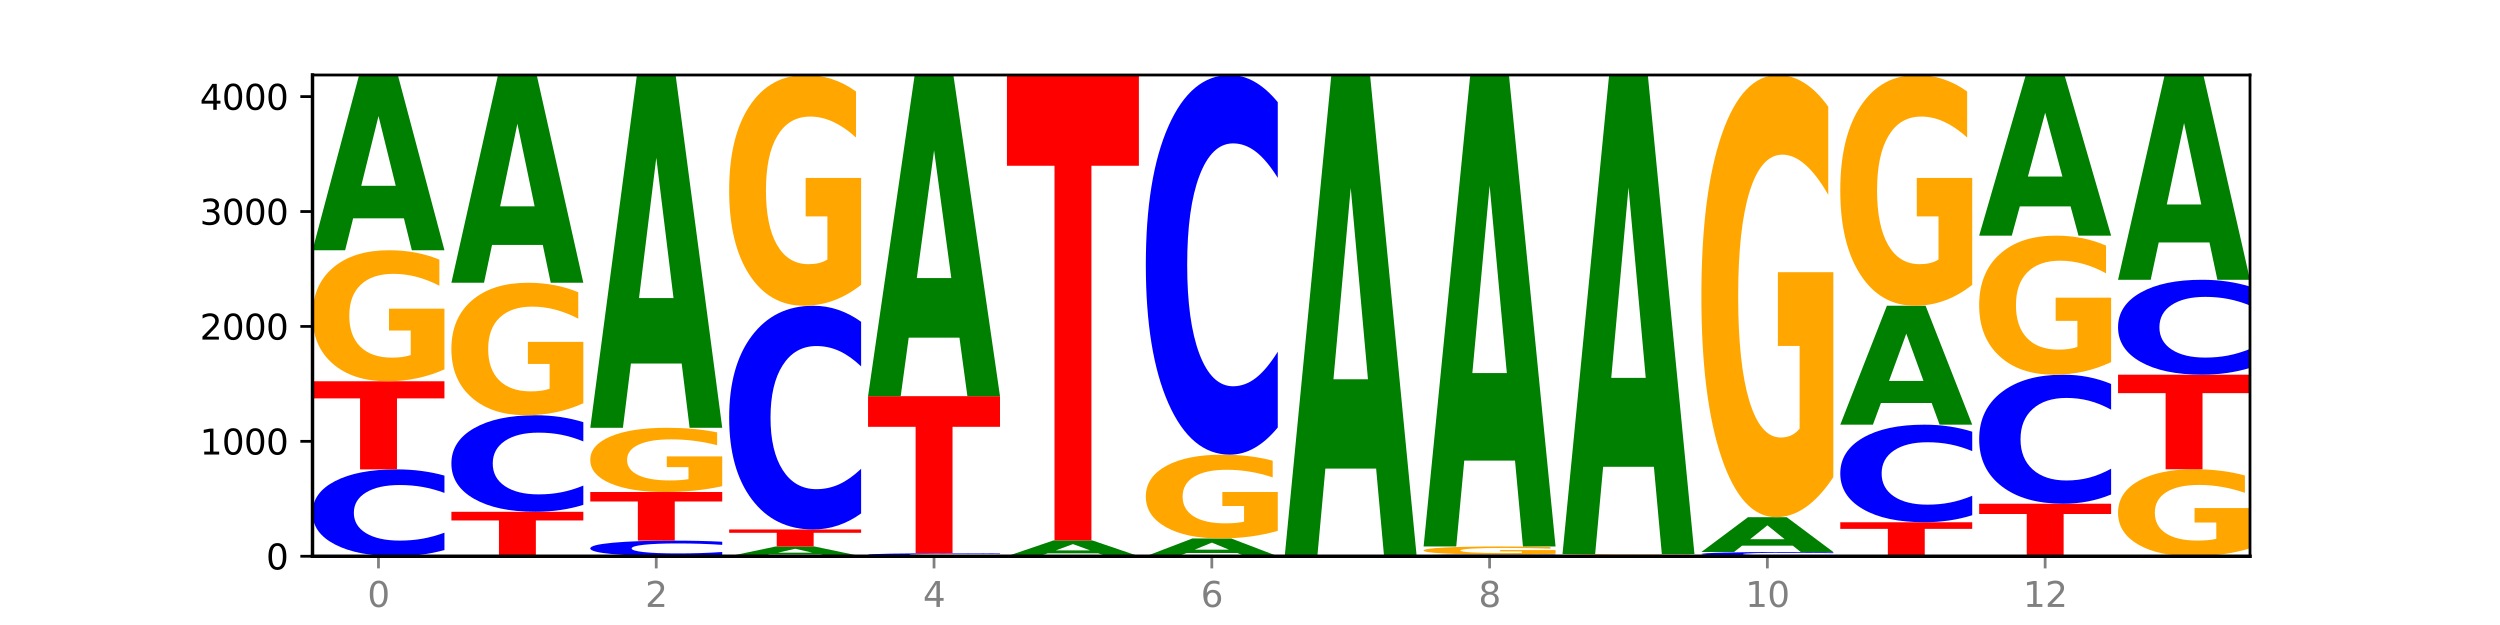
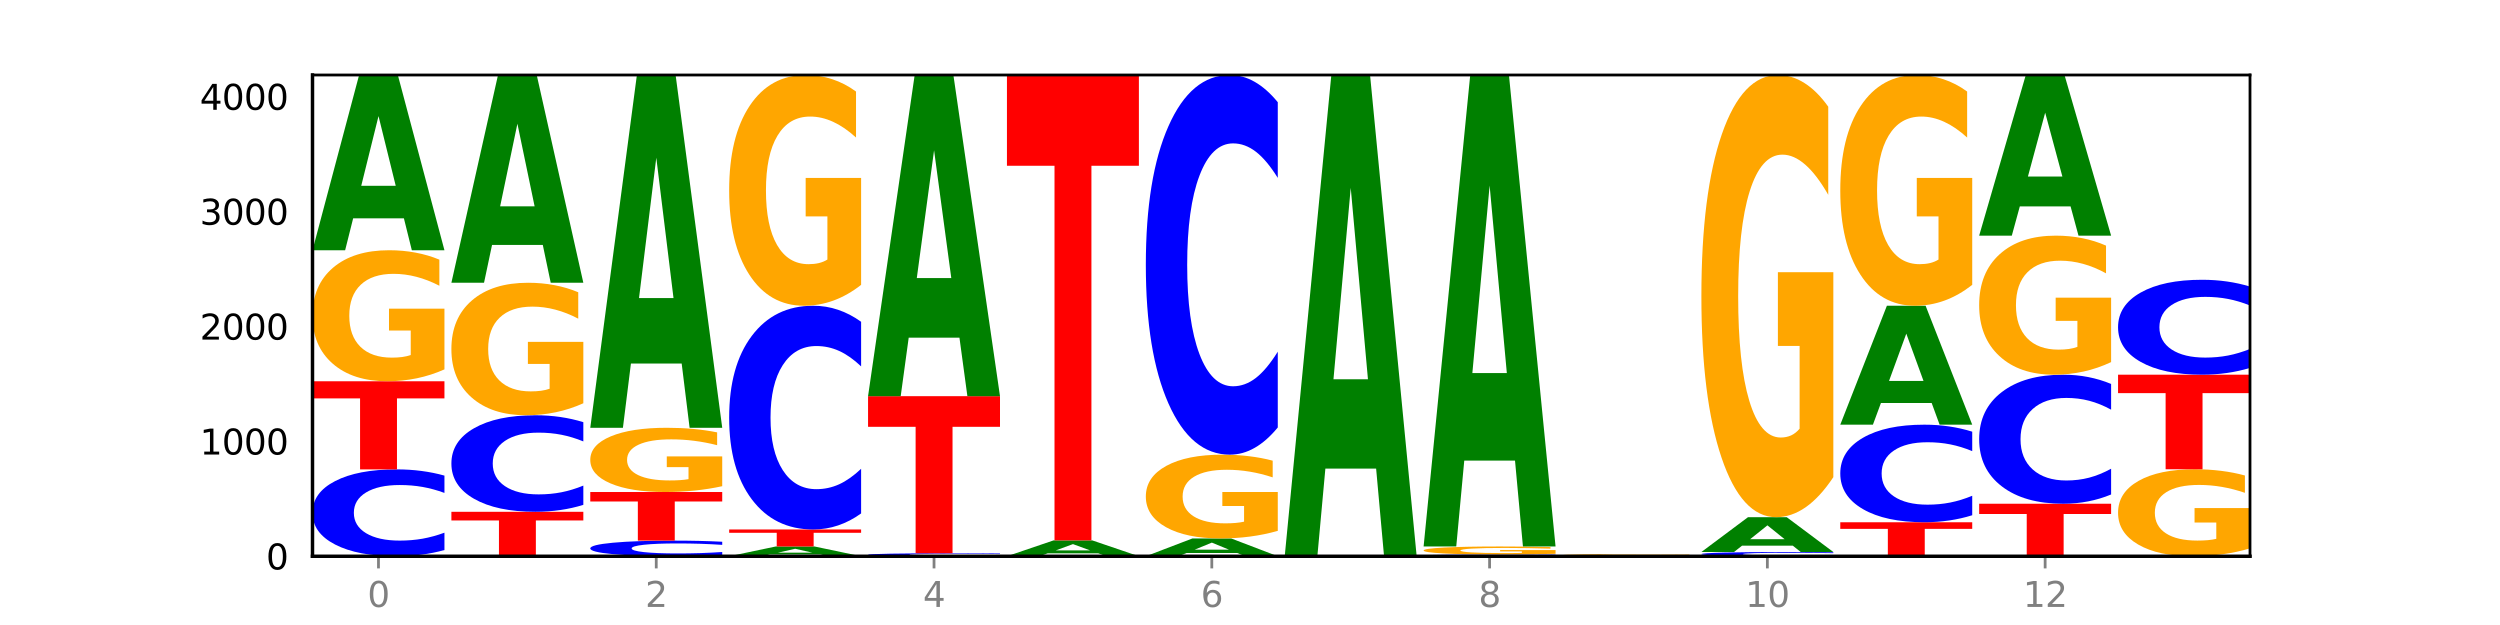
<svg xmlns="http://www.w3.org/2000/svg" xmlns:xlink="http://www.w3.org/1999/xlink" width="720pt" height="180pt" viewBox="0 0 720 180" version="1.1">
  <defs>
    <style type="text/css">*{stroke-linejoin: round; stroke-linecap: butt}</style>
  </defs>
  <g id="figure_1">
    <g id="patch_1">
      <path d="M 0 180  L 720 180  L 720 0  L 0 0  z " style="fill: #ffffff" />
    </g>
    <g id="axes_1">
      <g id="patch_2">
        <path d="M 90 160.2  L 648 160.2  L 648 21.6  L 90 21.6  z " style="fill: #ffffff" />
      </g>
      <g id="line2d_1">
        <path d="M 90 160.2  L 648 160.2  " clip-path="url(#pb865ee6a52)" style="fill: none; stroke: #000000; stroke-width: 0.5; stroke-linecap: square" />
      </g>
      <g id="patch_3">
        <path d="M 128 158.407  Q 124.821 159.296 121.384 159.745  Q 117.947 160.2 114.204 160.2  Q 103.04 160.2 96.52 156.83  Q 90 153.461 90 147.698  Q 90 141.915 96.52 138.55  Q 103.04 135.181 114.204 135.181  Q 117.947 135.181 121.384 135.635  Q 124.821 136.085 128 136.974  L 128 141.961  Q 124.793 140.783 121.681 140.235  Q 118.569 139.687 115.132 139.687  Q 108.966 139.687 105.434 141.822  Q 101.91 143.951 101.91 147.698  Q 101.91 151.429 105.434 153.564  Q 108.966 155.693 115.132 155.693  Q 118.569 155.693 121.681 155.145  Q 124.793 154.592 128 153.414  L 128 158.407  z " clip-path="url(#pb865ee6a52)" style="fill: #0000ff" />
      </g>
      <g id="patch_4">
        <path d="M 90 109.797  L 128 109.797  L 128 114.747  L 114.329 114.747  L 114.329 135.181  L 103.698 135.181  L 103.698 114.747  L 90 114.747  L 90 109.797  z " clip-path="url(#pb865ee6a52)" style="fill: #ff0000" />
      </g>
      <g id="patch_5">
        <path d="M 128 106.383  Q 124.168 108.09 120.046 108.948  Q 115.924 109.797 111.529 109.797  Q 101.599 109.797 95.8 104.716  Q 90 99.634 90 90.945  Q 90 82.154 95.902 77.112  Q 101.812 72.069 112.091 72.069  Q 116.052 72.069 119.68 72.755  Q 123.316 73.433 126.535 74.774  L 126.535 82.294  Q 123.214 80.572 119.926 79.722  Q 116.639 78.865 113.335 78.865  Q 107.22 78.865 103.907 81.998  Q 100.594 85.123 100.594 90.945  Q 100.594 96.712 103.788 99.86  Q 106.982 103.001 112.858 103.001  Q 114.459 103.001 115.83 102.822  Q 117.201 102.635 118.291 102.245  L 118.291 95.184  L 112.032 95.184  L 112.032 88.895  L 128 88.895  L 128 106.383  z " clip-path="url(#pb865ee6a52)" style="fill: #ffa600" />
      </g>
      <g id="patch_6">
        <path d="M 116.323 62.875  L 101.708 62.875  L 99.401 72.069  L 90 72.069  L 103.425 21.6  L 114.575 21.6  L 128 72.069  L 118.607 72.069  L 116.323 62.875  z M 104.039 53.508  L 113.969 53.508  L 109.012 33.433  L 104.039 53.508  z " clip-path="url(#pb865ee6a52)" style="fill: #008000" />
      </g>
      <g id="patch_7">
        <path d="M 130 147.392  L 168 147.392  L 168 149.89  L 154.329 149.89  L 154.329 160.2  L 143.698 160.2  L 143.698 149.89  L 130 149.89  L 130 147.392  z " clip-path="url(#pb865ee6a52)" style="fill: #ff0000" />
      </g>
      <g id="patch_8">
        <path d="M 168 145.4  Q 164.821 146.387 161.384 146.887  Q 157.947 147.392 154.204 147.392  Q 143.04 147.392 136.52 143.648  Q 130 139.904 130 133.501  Q 130 127.075 136.52 123.337  Q 143.04 119.593 154.204 119.593  Q 157.947 119.593 161.384 120.098  Q 164.821 120.598 168 121.586  L 168 127.127  Q 164.793 125.818 161.681 125.209  Q 158.569 124.6 155.132 124.6  Q 148.966 124.6 145.434 126.972  Q 141.91 129.338 141.91 133.501  Q 141.91 137.647 145.434 140.019  Q 148.966 142.385 155.132 142.385  Q 158.569 142.385 161.681 141.776  Q 164.793 141.162 168 139.853  L 168 145.4  z " clip-path="url(#pb865ee6a52)" style="fill: #0000ff" />
      </g>
      <g id="patch_9">
        <path d="M 168 116.141  Q 164.168 117.867 160.046 118.734  Q 155.924 119.593 151.529 119.593  Q 141.599 119.593 135.8 114.454  Q 130 109.315 130 100.526  Q 130 91.635 135.902 86.535  Q 141.812 81.435 152.091 81.435  Q 156.052 81.435 159.68 82.129  Q 163.316 82.814 166.535 84.17  L 166.535 91.776  Q 163.214 90.035 159.926 89.175  Q 156.639 88.308 153.335 88.308  Q 147.22 88.308 143.907 91.477  Q 140.594 94.638 140.594 100.526  Q 140.594 106.359 143.788 109.543  Q 146.982 112.72 152.858 112.72  Q 154.459 112.72 155.83 112.538  Q 157.201 112.349 158.291 111.955  L 158.291 104.814  L 152.032 104.814  L 152.032 98.453  L 168 98.453  L 168 116.141  z " clip-path="url(#pb865ee6a52)" style="fill: #ffa600" />
      </g>
      <g id="patch_10">
        <path d="M 156.323 70.535  L 141.708 70.535  L 139.401 81.435  L 130 81.435  L 143.425 21.6  L 154.575 21.6  L 168 81.435  L 158.607 81.435  L 156.323 70.535  z M 144.039 59.43  L 153.969 59.43  L 149.012 35.629  L 144.039 59.43  z " clip-path="url(#pb865ee6a52)" style="fill: #008000" />
      </g>
      <g id="patch_11">
        <path d="M 208 159.877  Q 204.821 160.037 201.384 160.118  Q 197.947 160.2 194.204 160.2  Q 183.04 160.2 176.52 159.594  Q 170 158.988 170 157.951  Q 170 156.911 176.52 156.305  Q 183.04 155.699 194.204 155.699  Q 197.947 155.699 201.384 155.781  Q 204.821 155.862 208 156.022  L 208 156.919  Q 204.793 156.707 201.681 156.608  Q 198.569 156.51 195.132 156.51  Q 188.966 156.51 185.434 156.894  Q 181.91 157.277 181.91 157.951  Q 181.91 158.622 185.434 159.006  Q 188.966 159.389 195.132 159.389  Q 198.569 159.389 201.681 159.291  Q 204.793 159.191 208 158.979  L 208 159.877  z " clip-path="url(#pb865ee6a52)" style="fill: #0000ff" />
      </g>
      <g id="patch_12">
        <path d="M 170 141.7  L 208 141.7  L 208 144.43  L 194.329 144.43  L 194.329 155.699  L 183.698 155.699  L 183.698 144.43  L 170 144.43  L 170 141.7  z " clip-path="url(#pb865ee6a52)" style="fill: #ff0000" />
      </g>
      <g id="patch_13">
        <path d="M 208 140.026  Q 204.168 140.863 200.046 141.284  Q 195.924 141.7 191.529 141.7  Q 181.599 141.7 175.8 139.209  Q 170 136.717 170 132.456  Q 170 128.145 175.902 125.673  Q 181.812 123.2 192.091 123.2  Q 196.052 123.2 199.68 123.537  Q 203.316 123.869 206.535 124.526  L 206.535 128.214  Q 203.214 127.37 199.926 126.953  Q 196.639 126.533 193.335 126.533  Q 187.22 126.533 183.907 128.069  Q 180.594 129.601 180.594 132.456  Q 180.594 135.284 183.788 136.828  Q 186.982 138.368 192.858 138.368  Q 194.459 138.368 195.83 138.28  Q 197.201 138.188 198.291 137.997  L 198.291 134.535  L 192.032 134.535  L 192.032 131.451  L 208 131.451  L 208 140.026  z " clip-path="url(#pb865ee6a52)" style="fill: #ffa600" />
      </g>
      <g id="patch_14">
        <path d="M 196.323 104.692  L 181.708 104.692  L 179.401 123.2  L 170 123.2  L 183.425 21.6  L 194.575 21.6  L 208 123.2  L 198.607 123.2  L 196.323 104.692  z M 184.039 85.835  L 193.969 85.835  L 189.012 45.421  L 184.039 85.835  z " clip-path="url(#pb865ee6a52)" style="fill: #008000" />
      </g>
      <g id="patch_15">
        <path d="M 236.323 159.688  L 221.708 159.688  L 219.401 160.2  L 210 160.2  L 223.425 157.387  L 234.575 157.387  L 248 160.2  L 238.607 160.2  L 236.323 159.688  z M 224.039 159.165  L 233.969 159.165  L 229.012 158.047  L 224.039 159.165  z " clip-path="url(#pb865ee6a52)" style="fill: #008000" />
      </g>
      <g id="patch_16">
        <path d="M 210 152.489  L 248 152.489  L 248 153.444  L 234.329 153.444  L 234.329 157.387  L 223.698 157.387  L 223.698 153.444  L 210 153.444  L 210 152.489  z " clip-path="url(#pb865ee6a52)" style="fill: #ff0000" />
      </g>
      <g id="patch_17">
        <path d="M 248 147.87  Q 244.821 150.16 241.384 151.318  Q 237.947 152.489 234.204 152.489  Q 223.04 152.489 216.52 143.811  Q 210 135.132 210 120.291  Q 210 105.397 216.52 96.732  Q 223.04 88.054 234.204 88.054  Q 237.947 88.054 241.384 89.225  Q 244.821 90.383 248 92.673  L 248 105.517  Q 244.793 102.482 241.681 101.071  Q 238.569 99.66 235.132 99.66  Q 228.966 99.66 225.434 105.158  Q 221.91 110.641 221.91 120.291  Q 221.91 129.901 225.434 135.399  Q 228.966 140.882 235.132 140.882  Q 238.569 140.882 241.681 139.472  Q 244.793 138.047 248 135.013  L 248 147.87  z " clip-path="url(#pb865ee6a52)" style="fill: #0000ff" />
      </g>
      <g id="patch_18">
        <path d="M 248 82.041  Q 244.168 85.048 240.046 86.558  Q 235.924 88.054 231.529 88.054  Q 221.599 88.054 215.8 79.104  Q 210 70.153 210 54.848  Q 210 39.363 215.902 30.482  Q 221.812 21.6 232.091 21.6  Q 236.052 21.6 239.68 22.808  Q 243.316 24.002 246.535 26.363  L 246.535 39.61  Q 243.214 36.576 239.926 35.08  Q 236.639 33.57 233.335 33.57  Q 227.22 33.57 223.907 39.089  Q 220.594 44.593 220.594 54.848  Q 220.594 65.006 223.788 70.552  Q 226.982 76.084 232.858 76.084  Q 234.459 76.084 235.83 75.768  Q 237.201 75.438 238.291 74.752  L 238.291 62.315  L 232.032 62.315  L 232.032 51.237  L 248 51.237  L 248 82.041  z " clip-path="url(#pb865ee6a52)" style="fill: #ffa600" />
      </g>
      <g id="patch_19">
        <path d="M 288 160.138  Q 284.821 160.169 281.384 160.184  Q 277.947 160.2 274.204 160.2  Q 263.04 160.2 256.52 160.084  Q 250 159.968 250 159.77  Q 250 159.571 256.52 159.455  Q 263.04 159.34 274.204 159.34  Q 277.947 159.34 281.384 159.355  Q 284.821 159.371 288 159.401  L 288 159.573  Q 284.793 159.532 281.681 159.513  Q 278.569 159.495 275.132 159.495  Q 268.966 159.495 265.434 159.568  Q 261.91 159.641 261.91 159.77  Q 261.91 159.898 265.434 159.972  Q 268.966 160.045 275.132 160.045  Q 278.569 160.045 281.681 160.026  Q 284.793 160.007 288 159.967  L 288 160.138  z " clip-path="url(#pb865ee6a52)" style="fill: #0000ff" />
      </g>
      <g id="patch_20">
        <path d="M 250 114.099  L 288 114.099  L 288 122.922  L 274.329 122.922  L 274.329 159.34  L 263.698 159.34  L 263.698 122.922  L 250 122.922  L 250 114.099  z " clip-path="url(#pb865ee6a52)" style="fill: #ff0000" />
      </g>
      <g id="patch_21">
        <path d="M 276.323 97.249  L 261.708 97.249  L 259.401 114.099  L 250 114.099  L 263.425 21.6  L 274.575 21.6  L 288 114.099  L 278.607 114.099  L 276.323 97.249  z M 264.039 80.081  L 273.969 80.081  L 269.012 43.288  L 264.039 80.081  z " clip-path="url(#pb865ee6a52)" style="fill: #008000" />
      </g>
      <g id="patch_22">
        <path d="M 316.323 159.368  L 301.708 159.368  L 299.401 160.2  L 290 160.2  L 303.425 155.633  L 314.575 155.633  L 328 160.2  L 318.607 160.2  L 316.323 159.368  z M 304.039 158.52  L 313.969 158.52  L 309.012 156.704  L 304.039 158.52  z " clip-path="url(#pb865ee6a52)" style="fill: #008000" />
      </g>
      <g id="patch_23">
        <path d="M 290 21.6  L 328 21.6  L 328 47.74  L 314.329 47.74  L 314.329 155.633  L 303.698 155.633  L 303.698 47.74  L 290 47.74  L 290 21.6  z " clip-path="url(#pb865ee6a52)" style="fill: #ff0000" />
      </g>
      <g id="patch_24">
        <path d="M 356.323 159.266  L 341.708 159.266  L 339.401 160.2  L 330 160.2  L 343.425 155.07  L 354.575 155.07  L 368 160.2  L 358.607 160.2  L 356.323 159.266  z M 344.039 158.313  L 353.969 158.313  L 349.012 156.273  L 344.039 158.313  z " clip-path="url(#pb865ee6a52)" style="fill: #008000" />
      </g>
      <g id="patch_25">
        <path d="M 368 152.887  Q 364.168 153.979 360.046 154.527  Q 355.924 155.07 351.529 155.07  Q 341.599 155.07 335.8 151.821  Q 330 148.572 330 143.015  Q 330 137.393 335.902 134.169  Q 341.812 130.944 352.091 130.944  Q 356.052 130.944 359.68 131.383  Q 363.316 131.817 366.535 132.674  L 366.535 137.483  Q 363.214 136.382 359.926 135.838  Q 356.639 135.29 353.335 135.29  Q 347.22 135.29 343.907 137.294  Q 340.594 139.292 340.594 143.015  Q 340.594 146.703 343.788 148.716  Q 346.982 150.725 352.858 150.725  Q 354.459 150.725 355.83 150.61  Q 357.201 150.49 358.291 150.241  L 358.291 145.726  L 352.032 145.726  L 352.032 141.704  L 368 141.704  L 368 152.887  z " clip-path="url(#pb865ee6a52)" style="fill: #ffa600" />
      </g>
      <g id="patch_26">
        <path d="M 368 123.107  Q 364.821 126.992 361.384 128.957  Q 357.947 130.944 354.204 130.944  Q 343.04 130.944 336.52 116.218  Q 330 101.491 330 76.306  Q 330 51.031 336.52 36.327  Q 343.04 21.6 354.204 21.6  Q 357.947 21.6 361.384 23.588  Q 364.821 25.553 368 29.438  L 368 51.234  Q 364.793 46.084 361.681 43.69  Q 358.569 41.296 355.132 41.296  Q 348.966 41.296 345.434 50.624  Q 341.91 59.93 341.91 76.306  Q 341.91 92.614 345.434 101.943  Q 348.966 111.248 355.132 111.248  Q 358.569 111.248 361.681 108.854  Q 364.793 106.437 368 101.287  L 368 123.107  z " clip-path="url(#pb865ee6a52)" style="fill: #0000ff" />
      </g>
      <g id="patch_27">
        <path d="M 396.323 134.951  L 381.708 134.951  L 379.401 160.2  L 370 160.2  L 383.425 21.6  L 394.575 21.6  L 408 160.2  L 398.607 160.2  L 396.323 134.951  z M 384.039 109.228  L 393.969 109.228  L 389.012 54.096  L 384.039 109.228  z " clip-path="url(#pb865ee6a52)" style="fill: #008000" />
      </g>
      <g id="patch_28">
        <path d="M 448 160.164  Q 444.821 160.182 441.384 160.191  Q 437.947 160.2 434.204 160.2  Q 423.04 160.2 416.52 160.133  Q 410 160.066 410 159.952  Q 410 159.837 416.52 159.77  Q 423.04 159.704 434.204 159.704  Q 437.947 159.704 441.384 159.713  Q 444.821 159.722 448 159.739  L 448 159.838  Q 444.793 159.815 441.681 159.804  Q 438.569 159.793 435.132 159.793  Q 428.966 159.793 425.434 159.835  Q 421.91 159.878 421.91 159.952  Q 421.91 160.026 425.434 160.068  Q 428.966 160.111 435.132 160.111  Q 438.569 160.111 441.681 160.1  Q 444.793 160.089 448 160.065  L 448 160.164  z " clip-path="url(#pb865ee6a52)" style="fill: #0000ff" />
      </g>
      <g id="patch_29">
        <path d="M 448 159.494  Q 444.168 159.599 440.046 159.651  Q 435.924 159.704 431.529 159.704  Q 421.599 159.704 415.8 159.392  Q 410 159.08 410 158.546  Q 410 158.006 415.902 157.697  Q 421.812 157.387 432.091 157.387  Q 436.052 157.387 439.68 157.429  Q 443.316 157.471 446.535 157.553  L 446.535 158.015  Q 443.214 157.909 439.926 157.857  Q 436.639 157.804 433.335 157.804  Q 427.22 157.804 423.907 157.997  Q 420.594 158.189 420.594 158.546  Q 420.594 158.9 423.788 159.093  Q 426.982 159.286 432.858 159.286  Q 434.459 159.286 435.83 159.275  Q 437.201 159.264 438.291 159.24  L 438.291 158.806  L 432.032 158.806  L 432.032 158.42  L 448 158.42  L 448 159.494  z " clip-path="url(#pb865ee6a52)" style="fill: #ffa600" />
      </g>
      <g id="patch_30">
        <path d="M 436.323 132.651  L 421.708 132.651  L 419.401 157.387  L 410 157.387  L 423.425 21.6  L 434.575 21.6  L 448 157.387  L 438.607 157.387  L 436.323 132.651  z M 424.039 107.449  L 433.969 107.449  L 429.012 53.437  L 424.039 107.449  z " clip-path="url(#pb865ee6a52)" style="fill: #008000" />
      </g>
      <g id="patch_31">
        <path d="M 488 160.143  Q 484.168 160.172 480.046 160.186  Q 475.924 160.2 471.529 160.2  Q 461.599 160.2 455.8 160.115  Q 450 160.031 450 159.886  Q 450 159.739 455.902 159.655  Q 461.812 159.571 472.091 159.571  Q 476.052 159.571 479.68 159.583  Q 483.316 159.594 486.535 159.616  L 486.535 159.742  Q 483.214 159.713 479.926 159.699  Q 476.639 159.684 473.335 159.684  Q 467.22 159.684 463.907 159.737  Q 460.594 159.789 460.594 159.886  Q 460.594 159.982 463.788 160.034  Q 466.982 160.087 472.858 160.087  Q 474.459 160.087 475.83 160.084  Q 477.201 160.081 478.291 160.074  L 478.291 159.956  L 472.032 159.956  L 472.032 159.852  L 488 159.852  L 488 160.143  z " clip-path="url(#pb865ee6a52)" style="fill: #ffa600" />
      </g>
      <g id="patch_32">
-         <path d="M 476.323 134.437  L 461.708 134.437  L 459.401 159.571  L 450 159.571  L 463.425 21.6  L 474.575 21.6  L 488 159.571  L 478.607 159.571  L 476.323 134.437  z M 464.039 108.83  L 473.969 108.83  L 469.012 53.949  L 464.039 108.83  z " clip-path="url(#pb865ee6a52)" style="fill: #008000" />
-       </g>
+         </g>
      <g id="patch_33">
        <path d="M 528 160.112  Q 524.821 160.156 521.384 160.178  Q 517.947 160.2 514.204 160.2  Q 503.04 160.2 496.52 160.035  Q 490 159.87 490 159.588  Q 490 159.305 496.52 159.14  Q 503.04 158.976 514.204 158.976  Q 517.947 158.976 521.384 158.998  Q 524.821 159.02 528 159.063  L 528 159.307  Q 524.793 159.25 521.681 159.223  Q 518.569 159.196 515.132 159.196  Q 508.966 159.196 505.434 159.301  Q 501.91 159.405 501.91 159.588  Q 501.91 159.771 505.434 159.875  Q 508.966 159.979 515.132 159.979  Q 518.569 159.979 521.681 159.953  Q 524.793 159.926 528 159.868  L 528 160.112  z " clip-path="url(#pb865ee6a52)" style="fill: #0000ff" />
      </g>
      <g id="patch_34">
        <path d="M 516.323 157.149  L 501.708 157.149  L 499.401 158.976  L 490 158.976  L 503.425 148.948  L 514.575 148.948  L 528 158.976  L 518.607 158.976  L 516.323 157.149  z M 504.039 155.288  L 513.969 155.288  L 509.012 151.299  L 504.039 155.288  z " clip-path="url(#pb865ee6a52)" style="fill: #008000" />
      </g>
      <g id="patch_35">
        <path d="M 528 137.426  Q 524.168 143.187 520.046 146.08  Q 515.924 148.948 511.529 148.948  Q 501.599 148.948 495.8 131.796  Q 490 114.645 490 85.313  Q 490 55.64 495.902 38.62  Q 501.812 21.6 512.091 21.6  Q 516.052 21.6 519.68 23.915  Q 523.316 26.204 526.535 30.728  L 526.535 56.114  Q 523.214 50.3 519.926 47.433  Q 516.639 44.539 513.335 44.539  Q 507.22 44.539 503.907 55.114  Q 500.594 65.663 500.594 85.313  Q 500.594 104.78 503.788 115.408  Q 506.982 126.009 512.858 126.009  Q 514.459 126.009 515.83 125.404  Q 517.201 124.773 518.291 123.457  L 518.291 99.624  L 512.032 99.624  L 512.032 78.395  L 528 78.395  L 528 137.426  z " clip-path="url(#pb865ee6a52)" style="fill: #ffa600" />
      </g>
      <g id="patch_36">
        <path d="M 530 150.404  L 568 150.404  L 568 152.315  L 554.329 152.315  L 554.329 160.2  L 543.698 160.2  L 543.698 152.315  L 530 152.315  L 530 150.404  z " clip-path="url(#pb865ee6a52)" style="fill: #ff0000" />
      </g>
      <g id="patch_37">
        <path d="M 568 148.39  Q 564.821 149.388 561.384 149.893  Q 557.947 150.404 554.204 150.404  Q 543.04 150.404 536.52 146.62  Q 530 142.836 530 136.364  Q 530 129.869 536.52 126.091  Q 543.04 122.307 554.204 122.307  Q 557.947 122.307 561.384 122.817  Q 564.821 123.322 568 124.321  L 568 129.922  Q 564.793 128.598 561.681 127.983  Q 558.569 127.368 555.132 127.368  Q 548.966 127.368 545.434 129.765  Q 541.91 132.156 541.91 136.364  Q 541.91 140.555 545.434 142.952  Q 548.966 145.343 555.132 145.343  Q 558.569 145.343 561.681 144.728  Q 564.793 144.107 568 142.783  L 568 148.39  z " clip-path="url(#pb865ee6a52)" style="fill: #0000ff" />
      </g>
      <g id="patch_38">
        <path d="M 556.323 116.067  L 541.708 116.067  L 539.401 122.307  L 530 122.307  L 543.425 88.054  L 554.575 88.054  L 568 122.307  L 558.607 122.307  L 556.323 116.067  z M 544.039 109.71  L 553.969 109.71  L 549.012 96.085  L 544.039 109.71  z " clip-path="url(#pb865ee6a52)" style="fill: #008000" />
      </g>
      <g id="patch_39">
        <path d="M 568 82.041  Q 564.168 85.048 560.046 86.558  Q 555.924 88.054 551.529 88.054  Q 541.599 88.054 535.8 79.104  Q 530 70.153 530 54.848  Q 530 39.363 535.902 30.482  Q 541.812 21.6 552.091 21.6  Q 556.052 21.6 559.68 22.808  Q 563.316 24.002 566.535 26.363  L 566.535 39.61  Q 563.214 36.576 559.926 35.08  Q 556.639 33.57 553.335 33.57  Q 547.22 33.57 543.907 39.089  Q 540.594 44.593 540.594 54.848  Q 540.594 65.006 543.788 70.552  Q 546.982 76.084 552.858 76.084  Q 554.459 76.084 555.83 75.768  Q 557.201 75.438 558.291 74.752  L 558.291 62.315  L 552.032 62.315  L 552.032 51.237  L 568 51.237  L 568 82.041  z " clip-path="url(#pb865ee6a52)" style="fill: #ffa600" />
      </g>
      <g id="patch_40">
        <path d="M 570 145.076  L 608 145.076  L 608 148.025  L 594.329 148.025  L 594.329 160.2  L 583.698 160.2  L 583.698 148.025  L 570 148.025  L 570 145.076  z " clip-path="url(#pb865ee6a52)" style="fill: #ff0000" />
      </g>
      <g id="patch_41">
        <path d="M 608 142.412  Q 604.821 143.732 601.384 144.4  Q 597.947 145.076 594.204 145.076  Q 583.04 145.076 576.52 140.07  Q 570 135.065 570 126.505  Q 570 117.914 576.52 112.916  Q 583.04 107.911 594.204 107.911  Q 597.947 107.911 601.384 108.586  Q 604.821 109.254 608 110.575  L 608 117.983  Q 604.793 116.233 601.681 115.419  Q 598.569 114.605 595.132 114.605  Q 588.966 114.605 585.434 117.776  Q 581.91 120.939 581.91 126.505  Q 581.91 132.048 585.434 135.218  Q 588.966 138.381 595.132 138.381  Q 598.569 138.381 601.681 137.568  Q 604.793 136.746 608 134.996  L 608 142.412  z " clip-path="url(#pb865ee6a52)" style="fill: #0000ff" />
      </g>
      <g id="patch_42">
        <path d="M 608 104.287  Q 604.168 106.099 600.046 107.009  Q 595.924 107.911 591.529 107.911  Q 581.599 107.911 575.8 102.517  Q 570 97.124 570 87.901  Q 570 78.57 575.902 73.218  Q 581.812 67.866 592.091 67.866  Q 596.052 67.866 599.68 68.594  Q 603.316 69.314 606.535 70.737  L 606.535 78.719  Q 603.214 76.891 599.926 75.989  Q 596.639 75.079 593.335 75.079  Q 587.22 75.079 583.907 78.405  Q 580.594 81.722 580.594 87.901  Q 580.594 94.022 583.788 97.364  Q 586.982 100.697 592.858 100.697  Q 594.459 100.697 595.83 100.507  Q 597.201 100.309 598.291 99.895  L 598.291 92.401  L 592.032 92.401  L 592.032 85.725  L 608 85.725  L 608 104.287  z " clip-path="url(#pb865ee6a52)" style="fill: #ffa600" />
      </g>
      <g id="patch_43">
        <path d="M 596.323 59.438  L 581.708 59.438  L 579.401 67.866  L 570 67.866  L 583.425 21.6  L 594.575 21.6  L 608 67.866  L 598.607 67.866  L 596.323 59.438  z M 584.039 50.851  L 593.969 50.851  L 589.012 32.448  L 584.039 50.851  z " clip-path="url(#pb865ee6a52)" style="fill: #008000" />
      </g>
      <g id="patch_44">
        <path d="M 648 157.933  Q 644.168 159.067 640.046 159.636  Q 635.924 160.2 631.529 160.2  Q 621.599 160.2 615.8 156.826  Q 610 153.452 610 147.681  Q 610 141.844 615.902 138.496  Q 621.812 135.147 632.091 135.147  Q 636.052 135.147 639.68 135.603  Q 643.316 136.053 646.535 136.943  L 646.535 141.937  Q 643.214 140.793 639.926 140.229  Q 636.639 139.66 633.335 139.66  Q 627.22 139.66 623.907 141.74  Q 620.594 143.816 620.594 147.681  Q 620.594 151.511 623.788 153.602  Q 626.982 155.687 632.858 155.687  Q 634.459 155.687 635.83 155.568  Q 637.201 155.444 638.291 155.185  L 638.291 150.497  L 632.032 150.497  L 632.032 146.32  L 648 146.32  L 648 157.933  z " clip-path="url(#pb865ee6a52)" style="fill: #ffa600" />
      </g>
      <g id="patch_45">
        <path d="M 610 107.911  L 648 107.911  L 648 113.223  L 634.329 113.223  L 634.329 135.147  L 623.698 135.147  L 623.698 113.223  L 610 113.223  L 610 107.911  z " clip-path="url(#pb865ee6a52)" style="fill: #ff0000" />
      </g>
      <g id="patch_46">
        <path d="M 648 105.951  Q 644.821 106.922 641.384 107.414  Q 637.947 107.911 634.204 107.911  Q 623.04 107.911 616.52 104.229  Q 610 100.547 610 94.251  Q 610 87.932 616.52 84.256  Q 623.04 80.574 634.204 80.574  Q 637.947 80.574 641.384 81.071  Q 644.821 81.563 648 82.534  L 648 87.983  Q 644.793 86.696 641.681 86.097  Q 638.569 85.498 635.132 85.498  Q 628.966 85.498 625.434 87.831  Q 621.91 90.157 621.91 94.251  Q 621.91 98.328 625.434 100.66  Q 628.966 102.987 635.132 102.987  Q 638.569 102.987 641.681 102.388  Q 644.793 101.784 648 100.496  L 648 105.951  z " clip-path="url(#pb865ee6a52)" style="fill: #0000ff" />
      </g>
      <g id="patch_47">
-         <path d="M 636.323 69.831  L 621.708 69.831  L 619.401 80.574  L 610 80.574  L 623.425 21.6  L 634.575 21.6  L 648 80.574  L 638.607 80.574  L 636.323 69.831  z M 624.039 58.886  L 633.969 58.886  L 629.012 35.427  L 624.039 58.886  z " clip-path="url(#pb865ee6a52)" style="fill: #008000" />
-       </g>
+         </g>
      <g id="matplotlib.axis_1">
        <g id="xtick_1">
          <g id="line2d_2">
            <defs>
              <path id="ma32a065f32" d="M 0 0  L 0 3.5  " style="stroke: #808080; stroke-width: 0.8" />
            </defs>
            <g>
              <use xlink:href="#ma32a065f32" x="109" y="160.2" style="fill: #808080; stroke: #808080; stroke-width: 0.8" />
            </g>
          </g>
          <g id="text_1">
            <g style="fill: #808080" transform="translate(105.819 174.798) scale(0.1 -0.1)">
              <defs>
                <path id="DejaVuSans-30" d="M 2034 4250  Q 1547 4250 1301 3770  Q 1056 3291 1056 2328  Q 1056 1369 1301 889  Q 1547 409 2034 409  Q 2525 409 2770 889  Q 3016 1369 3016 2328  Q 3016 3291 2770 3770  Q 2525 4250 2034 4250  z M 2034 4750  Q 2819 4750 3233 4129  Q 3647 3509 3647 2328  Q 3647 1150 3233 529  Q 2819 -91 2034 -91  Q 1250 -91 836 529  Q 422 1150 422 2328  Q 422 3509 836 4129  Q 1250 4750 2034 4750  z " transform="scale(0.016)" />
              </defs>
              <use xlink:href="#DejaVuSans-30" />
            </g>
          </g>
        </g>
        <g id="xtick_2">
          <g id="line2d_3">
            <g>
              <use xlink:href="#ma32a065f32" x="189" y="160.2" style="fill: #808080; stroke: #808080; stroke-width: 0.8" />
            </g>
          </g>
          <g id="text_2">
            <g style="fill: #808080" transform="translate(185.819 174.798) scale(0.1 -0.1)">
              <defs>
                <path id="DejaVuSans-32" d="M 1228 531  L 3431 531  L 3431 0  L 469 0  L 469 531  Q 828 903 1448 1529  Q 2069 2156 2228 2338  Q 2531 2678 2651 2914  Q 2772 3150 2772 3378  Q 2772 3750 2511 3984  Q 2250 4219 1831 4219  Q 1534 4219 1204 4116  Q 875 4013 500 3803  L 500 4441  Q 881 4594 1212 4672  Q 1544 4750 1819 4750  Q 2544 4750 2975 4387  Q 3406 4025 3406 3419  Q 3406 3131 3298 2873  Q 3191 2616 2906 2266  Q 2828 2175 2409 1742  Q 1991 1309 1228 531  z " transform="scale(0.016)" />
              </defs>
              <use xlink:href="#DejaVuSans-32" />
            </g>
          </g>
        </g>
        <g id="xtick_3">
          <g id="line2d_4">
            <g>
              <use xlink:href="#ma32a065f32" x="269" y="160.2" style="fill: #808080; stroke: #808080; stroke-width: 0.8" />
            </g>
          </g>
          <g id="text_3">
            <g style="fill: #808080" transform="translate(265.819 174.798) scale(0.1 -0.1)">
              <defs>
                <path id="DejaVuSans-34" d="M 2419 4116  L 825 1625  L 2419 1625  L 2419 4116  z M 2253 4666  L 3047 4666  L 3047 1625  L 3713 1625  L 3713 1100  L 3047 1100  L 3047 0  L 2419 0  L 2419 1100  L 313 1100  L 313 1709  L 2253 4666  z " transform="scale(0.016)" />
              </defs>
              <use xlink:href="#DejaVuSans-34" />
            </g>
          </g>
        </g>
        <g id="xtick_4">
          <g id="line2d_5">
            <g>
              <use xlink:href="#ma32a065f32" x="349" y="160.2" style="fill: #808080; stroke: #808080; stroke-width: 0.8" />
            </g>
          </g>
          <g id="text_4">
            <g style="fill: #808080" transform="translate(345.819 174.798) scale(0.1 -0.1)">
              <defs>
                <path id="DejaVuSans-36" d="M 2113 2584  Q 1688 2584 1439 2293  Q 1191 2003 1191 1497  Q 1191 994 1439 701  Q 1688 409 2113 409  Q 2538 409 2786 701  Q 3034 994 3034 1497  Q 3034 2003 2786 2293  Q 2538 2584 2113 2584  z M 3366 4563  L 3366 3988  Q 3128 4100 2886 4159  Q 2644 4219 2406 4219  Q 1781 4219 1451 3797  Q 1122 3375 1075 2522  Q 1259 2794 1537 2939  Q 1816 3084 2150 3084  Q 2853 3084 3261 2657  Q 3669 2231 3669 1497  Q 3669 778 3244 343  Q 2819 -91 2113 -91  Q 1303 -91 875 529  Q 447 1150 447 2328  Q 447 3434 972 4092  Q 1497 4750 2381 4750  Q 2619 4750 2861 4703  Q 3103 4656 3366 4563  z " transform="scale(0.016)" />
              </defs>
              <use xlink:href="#DejaVuSans-36" />
            </g>
          </g>
        </g>
        <g id="xtick_5">
          <g id="line2d_6">
            <g>
              <use xlink:href="#ma32a065f32" x="429" y="160.2" style="fill: #808080; stroke: #808080; stroke-width: 0.8" />
            </g>
          </g>
          <g id="text_5">
            <g style="fill: #808080" transform="translate(425.819 174.798) scale(0.1 -0.1)">
              <defs>
                <path id="DejaVuSans-38" d="M 2034 2216  Q 1584 2216 1326 1975  Q 1069 1734 1069 1313  Q 1069 891 1326 650  Q 1584 409 2034 409  Q 2484 409 2743 651  Q 3003 894 3003 1313  Q 3003 1734 2745 1975  Q 2488 2216 2034 2216  z M 1403 2484  Q 997 2584 770 2862  Q 544 3141 544 3541  Q 544 4100 942 4425  Q 1341 4750 2034 4750  Q 2731 4750 3128 4425  Q 3525 4100 3525 3541  Q 3525 3141 3298 2862  Q 3072 2584 2669 2484  Q 3125 2378 3379 2068  Q 3634 1759 3634 1313  Q 3634 634 3220 271  Q 2806 -91 2034 -91  Q 1263 -91 848 271  Q 434 634 434 1313  Q 434 1759 690 2068  Q 947 2378 1403 2484  z M 1172 3481  Q 1172 3119 1398 2916  Q 1625 2713 2034 2713  Q 2441 2713 2670 2916  Q 2900 3119 2900 3481  Q 2900 3844 2670 4047  Q 2441 4250 2034 4250  Q 1625 4250 1398 4047  Q 1172 3844 1172 3481  z " transform="scale(0.016)" />
              </defs>
              <use xlink:href="#DejaVuSans-38" />
            </g>
          </g>
        </g>
        <g id="xtick_6">
          <g id="line2d_7">
            <g>
              <use xlink:href="#ma32a065f32" x="509" y="160.2" style="fill: #808080; stroke: #808080; stroke-width: 0.8" />
            </g>
          </g>
          <g id="text_6">
            <g style="fill: #808080" transform="translate(502.637 174.798) scale(0.1 -0.1)">
              <defs>
                <path id="DejaVuSans-31" d="M 794 531  L 1825 531  L 1825 4091  L 703 3866  L 703 4441  L 1819 4666  L 2450 4666  L 2450 531  L 3481 531  L 3481 0  L 794 0  L 794 531  z " transform="scale(0.016)" />
              </defs>
              <use xlink:href="#DejaVuSans-31" />
              <use xlink:href="#DejaVuSans-30" x="63.623" />
            </g>
          </g>
        </g>
        <g id="xtick_7">
          <g id="line2d_8">
            <g>
              <use xlink:href="#ma32a065f32" x="589" y="160.2" style="fill: #808080; stroke: #808080; stroke-width: 0.8" />
            </g>
          </g>
          <g id="text_7">
            <g style="fill: #808080" transform="translate(582.638 174.798) scale(0.1 -0.1)">
              <use xlink:href="#DejaVuSans-31" />
              <use xlink:href="#DejaVuSans-32" x="63.623" />
            </g>
          </g>
        </g>
      </g>
      <g id="matplotlib.axis_2">
        <g id="ytick_1">
          <g id="line2d_9">
            <defs>
-               <path id="m386a684334" d="M 0 0  L -3.5 0  " style="stroke: #000000; stroke-width: 0.8" />
-             </defs>
+               </defs>
            <g>
              <use xlink:href="#m386a684334" x="90" y="160.2" style="stroke: #000000; stroke-width: 0.8" />
            </g>
          </g>
          <g id="text_8">
            <g transform="translate(76.638 163.999) scale(0.1 -0.1)">
              <use xlink:href="#DejaVuSans-30" />
            </g>
          </g>
        </g>
        <g id="ytick_2">
          <g id="line2d_10">
            <g>
              <use xlink:href="#m386a684334" x="90" y="127.105" style="stroke: #000000; stroke-width: 0.8" />
            </g>
          </g>
          <g id="text_9">
            <g transform="translate(57.55 130.905) scale(0.1 -0.1)">
              <use xlink:href="#DejaVuSans-31" />
              <use xlink:href="#DejaVuSans-30" x="63.623" />
              <use xlink:href="#DejaVuSans-30" x="127.246" />
              <use xlink:href="#DejaVuSans-30" x="190.869" />
            </g>
          </g>
        </g>
        <g id="ytick_3">
          <g id="line2d_11">
            <g>
              <use xlink:href="#m386a684334" x="90" y="94.011" style="stroke: #000000; stroke-width: 0.8" />
            </g>
          </g>
          <g id="text_10">
            <g transform="translate(57.55 97.81) scale(0.1 -0.1)">
              <use xlink:href="#DejaVuSans-32" />
              <use xlink:href="#DejaVuSans-30" x="63.623" />
              <use xlink:href="#DejaVuSans-30" x="127.246" />
              <use xlink:href="#DejaVuSans-30" x="190.869" />
            </g>
          </g>
        </g>
        <g id="ytick_4">
          <g id="line2d_12">
            <g>
              <use xlink:href="#m386a684334" x="90" y="60.916" style="stroke: #000000; stroke-width: 0.8" />
            </g>
          </g>
          <g id="text_11">
            <g transform="translate(57.55 64.716) scale(0.1 -0.1)">
              <defs>
                <path id="DejaVuSans-33" d="M 2597 2516  Q 3050 2419 3304 2112  Q 3559 1806 3559 1356  Q 3559 666 3084 287  Q 2609 -91 1734 -91  Q 1441 -91 1130 -33  Q 819 25 488 141  L 488 750  Q 750 597 1062 519  Q 1375 441 1716 441  Q 2309 441 2620 675  Q 2931 909 2931 1356  Q 2931 1769 2642 2001  Q 2353 2234 1838 2234  L 1294 2234  L 1294 2753  L 1863 2753  Q 2328 2753 2575 2939  Q 2822 3125 2822 3475  Q 2822 3834 2567 4026  Q 2313 4219 1838 4219  Q 1578 4219 1281 4162  Q 984 4106 628 3988  L 628 4550  Q 988 4650 1302 4700  Q 1616 4750 1894 4750  Q 2613 4750 3031 4423  Q 3450 4097 3450 3541  Q 3450 3153 3228 2886  Q 3006 2619 2597 2516  z " transform="scale(0.016)" />
              </defs>
              <use xlink:href="#DejaVuSans-33" />
              <use xlink:href="#DejaVuSans-30" x="63.623" />
              <use xlink:href="#DejaVuSans-30" x="127.246" />
              <use xlink:href="#DejaVuSans-30" x="190.869" />
            </g>
          </g>
        </g>
        <g id="ytick_5">
          <g id="line2d_13">
            <g>
              <use xlink:href="#m386a684334" x="90" y="27.822" style="stroke: #000000; stroke-width: 0.8" />
            </g>
          </g>
          <g id="text_12">
            <g transform="translate(57.55 31.621) scale(0.1 -0.1)">
              <use xlink:href="#DejaVuSans-34" />
              <use xlink:href="#DejaVuSans-30" x="63.623" />
              <use xlink:href="#DejaVuSans-30" x="127.246" />
              <use xlink:href="#DejaVuSans-30" x="190.869" />
            </g>
          </g>
        </g>
      </g>
      <g id="patch_48">
        <path d="M 90 160.2  L 90 21.6  " style="fill: none; stroke: #000000; stroke-linejoin: miter; stroke-linecap: square" />
      </g>
      <g id="patch_49">
        <path d="M 648 160.2  L 648 21.6  " style="fill: none; stroke: #000000; stroke-width: 0.8; stroke-linejoin: miter; stroke-linecap: square" />
      </g>
      <g id="patch_50">
        <path d="M 90 160.2  L 648 160.2  " style="fill: none; stroke: #000000; stroke-linejoin: miter; stroke-linecap: square" />
      </g>
      <g id="patch_51">
        <path d="M 90 21.6  L 648 21.6  " style="fill: none; stroke: #000000; stroke-width: 0.8; stroke-linejoin: miter; stroke-linecap: square" />
      </g>
    </g>
  </g>
  <defs>
    <clipPath id="pb865ee6a52">
      <rect x="90" y="21.6" width="558" height="138.6" />
    </clipPath>
  </defs>
</svg>